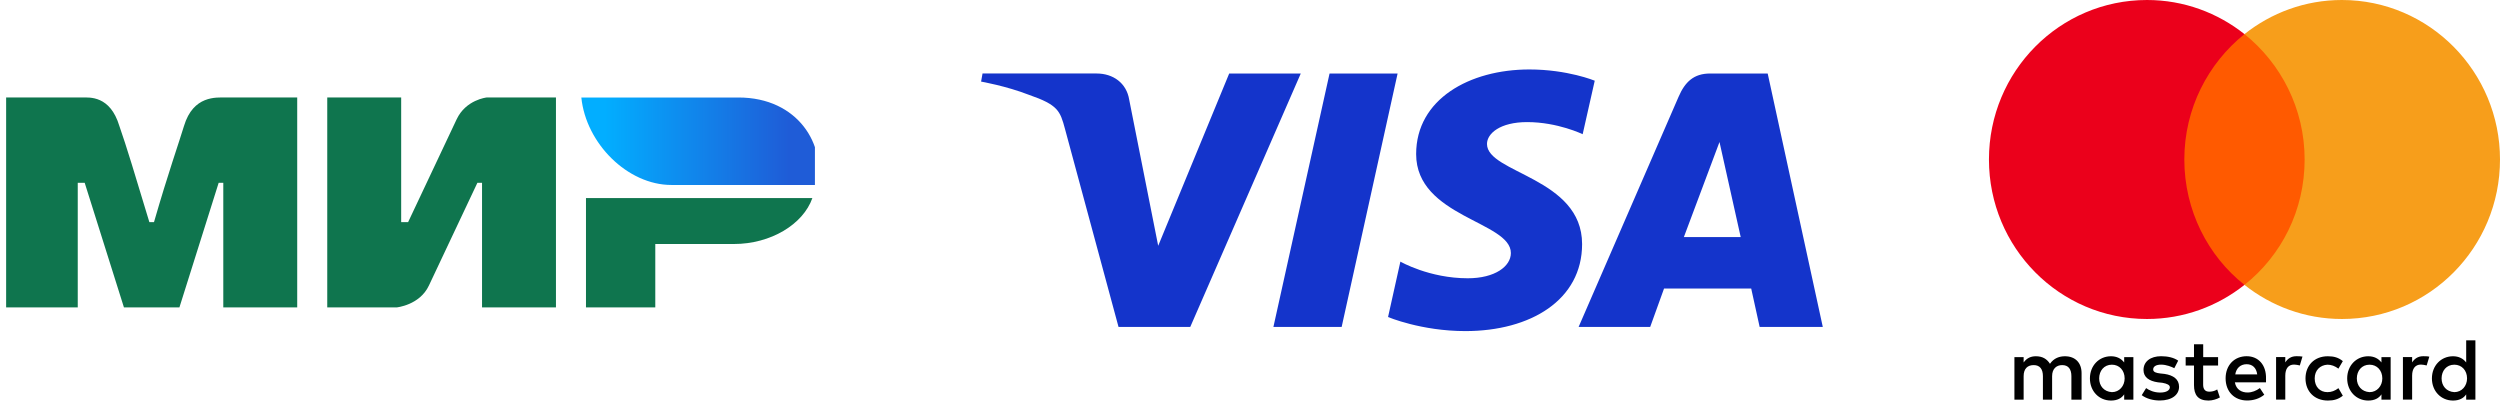
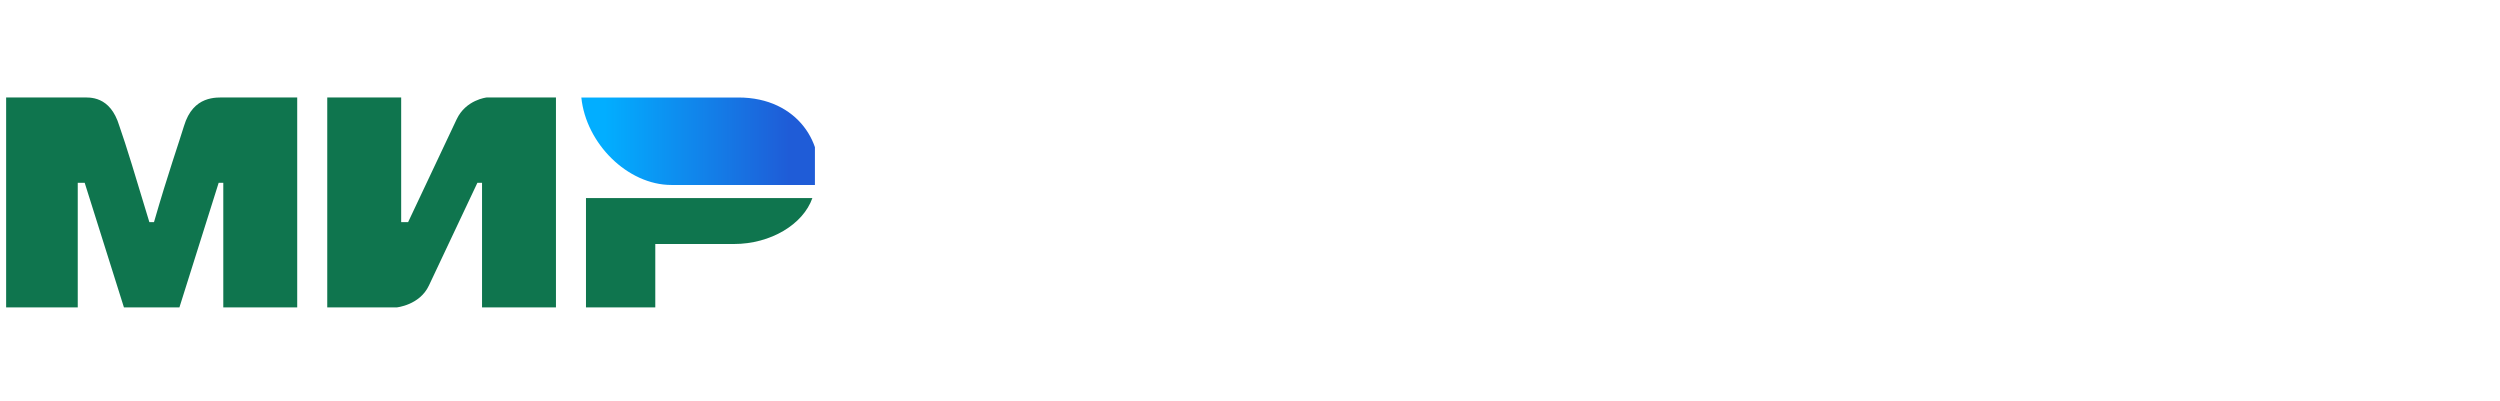
<svg xmlns="http://www.w3.org/2000/svg" width="181" height="29" viewBox="0 0 181 29" fill="none">
  <g clip-path="url(#clip0_544_16119)">
    <path d="M0.444 7.058H5.964C6.466 7.058 7.971 6.9 8.64 9.116C9.142 10.541 9.811 12.758 10.814 16.083H11.149C12.152 12.6 12.989 10.225 13.323 9.116C13.992 6.9 15.665 7.058 16.334 7.058H21.518V22.258H16.166V13.233H15.832L12.989 22.258H8.974L6.131 13.233H5.629V22.258H0.444M23.693 7.058H29.045V16.083H29.547L33.059 8.641C33.728 7.216 35.233 7.058 35.233 7.058H40.251V22.258H34.899V13.233H34.564L31.052 20.675C30.383 22.1 28.71 22.258 28.71 22.258H23.693M47.443 17.666V22.258H42.425V14.341H58.816C58.147 16.241 55.806 17.666 53.13 17.666" fill="#0F754E" />
    <path d="M59.149 13.392C59.818 10.542 57.811 7.059 53.463 7.059H42.089C42.424 10.384 45.434 13.392 48.612 13.392" fill="url(#paint0_linear_544_16119)" />
  </g>
  <g clip-path="url(#clip1_544_16119)">
-     <path d="M110.723 5.029C106.396 5.029 102.529 7.181 102.529 11.156C102.529 15.714 109.387 16.029 109.387 18.32C109.387 19.284 108.235 20.147 106.267 20.147C103.475 20.147 101.388 18.941 101.388 18.941L100.495 22.953C100.495 22.953 102.899 23.971 106.091 23.971C110.821 23.971 114.544 21.714 114.544 17.671C114.544 12.854 107.658 12.548 107.658 10.423C107.658 9.668 108.603 8.84 110.565 8.84C112.779 8.84 114.585 9.717 114.585 9.717L115.459 5.843C115.459 5.843 113.493 5.029 110.722 5.029H110.723ZM71.135 5.322L71.031 5.907C71.031 5.907 72.851 6.226 74.49 6.864C76.602 7.595 76.752 8.021 77.107 9.342L80.981 23.669H86.175L94.176 5.322H88.994L83.853 17.796L81.755 7.222C81.563 6.012 80.589 5.321 79.396 5.321H71.136L71.135 5.322ZM96.26 5.322L92.195 23.669H97.136L101.186 5.322H96.26ZM123.817 5.322C122.626 5.322 121.994 5.934 121.531 7.003L114.292 23.669H119.474L120.476 20.892H126.788L127.398 23.669H131.97L127.981 5.322H123.817ZM124.491 10.279L126.027 17.164H121.912L124.492 10.279H124.491Z" fill="#1434CB" />
-   </g>
+     </g>
  <g clip-path="url(#clip2_544_16119)">
    <path d="M150.706 28.936V27.012C150.706 26.276 150.262 25.793 149.499 25.793C149.118 25.793 148.703 25.921 148.418 26.339C148.195 25.988 147.877 25.793 147.399 25.793C147.081 25.793 146.762 25.891 146.511 26.242V25.857H145.844V28.936H146.511V27.236C146.511 26.69 146.796 26.433 147.24 26.433C147.684 26.433 147.907 26.72 147.907 27.236V28.936H148.573V27.236C148.573 26.69 148.892 26.433 149.303 26.433C149.747 26.433 149.969 26.72 149.969 27.236V28.936H150.706ZM160.593 25.857H159.512V24.926H158.845V25.857H158.242V26.466H158.845V27.879C158.845 28.585 159.13 29 159.893 29C160.178 29 160.497 28.903 160.719 28.776L160.526 28.196C160.334 28.323 160.112 28.357 159.952 28.357C159.634 28.357 159.508 28.163 159.508 27.845V26.466H160.589V25.857H160.593ZM166.251 25.79C165.87 25.79 165.614 25.984 165.455 26.238V25.853H164.788V28.933H165.455V27.199C165.455 26.687 165.677 26.395 166.092 26.395C166.218 26.395 166.377 26.429 166.507 26.459L166.699 25.816C166.566 25.79 166.377 25.79 166.251 25.79ZM157.701 26.111C157.383 25.887 156.938 25.79 156.461 25.79C155.698 25.79 155.19 26.175 155.19 26.784C155.19 27.296 155.572 27.587 156.238 27.681L156.557 27.714C156.905 27.778 157.097 27.875 157.097 28.036C157.097 28.26 156.842 28.421 156.398 28.421C155.953 28.421 155.601 28.26 155.379 28.099L155.061 28.611C155.409 28.869 155.887 28.996 156.364 28.996C157.253 28.996 157.764 28.578 157.764 28.002C157.764 27.456 157.349 27.169 156.716 27.072L156.398 27.038C156.112 27.004 155.89 26.941 155.89 26.75C155.89 26.526 156.112 26.399 156.464 26.399C156.846 26.399 157.227 26.559 157.42 26.657L157.701 26.111ZM175.434 25.79C175.053 25.79 174.798 25.984 174.638 26.238V25.853H173.972V28.933H174.638V27.199C174.638 26.687 174.861 26.395 175.275 26.395C175.401 26.395 175.56 26.429 175.69 26.459L175.883 25.823C175.753 25.79 175.564 25.79 175.434 25.79ZM166.918 27.397C166.918 28.327 167.555 29 168.54 29C168.984 29 169.302 28.903 169.621 28.649L169.302 28.103C169.047 28.297 168.795 28.391 168.506 28.391C167.966 28.391 167.584 28.006 167.584 27.397C167.584 26.817 167.966 26.433 168.506 26.403C168.791 26.403 169.047 26.5 169.302 26.69L169.621 26.145C169.302 25.887 168.984 25.793 168.54 25.793C167.555 25.79 166.918 26.466 166.918 27.397ZM173.083 27.397V25.857H172.417V26.242C172.194 25.954 171.876 25.793 171.461 25.793C170.602 25.793 169.936 26.466 169.936 27.397C169.936 28.327 170.602 29 171.461 29C171.906 29 172.224 28.839 172.417 28.551V28.936H173.083V27.397ZM170.635 27.397C170.635 26.851 170.984 26.403 171.557 26.403C172.098 26.403 172.48 26.821 172.48 27.397C172.48 27.942 172.098 28.391 171.557 28.391C170.987 28.357 170.635 27.939 170.635 27.397ZM162.659 25.79C161.771 25.79 161.134 26.433 161.134 27.393C161.134 28.357 161.771 28.996 162.693 28.996C163.137 28.996 163.581 28.869 163.933 28.578L163.615 28.096C163.359 28.29 163.041 28.417 162.726 28.417C162.311 28.417 161.9 28.223 161.804 27.681H164.059C164.059 27.584 164.059 27.52 164.059 27.423C164.089 26.433 163.515 25.79 162.659 25.79ZM162.659 26.369C163.074 26.369 163.359 26.627 163.422 27.105H161.834C161.896 26.69 162.182 26.369 162.659 26.369ZM179.219 27.397V24.639H178.552V26.242C178.33 25.954 178.012 25.793 177.597 25.793C176.738 25.793 176.071 26.466 176.071 27.397C176.071 28.327 176.738 29 177.597 29C178.041 29 178.36 28.839 178.552 28.551V28.936H179.219V27.397ZM176.771 27.397C176.771 26.851 177.119 26.403 177.693 26.403C178.234 26.403 178.615 26.821 178.615 27.397C178.615 27.942 178.234 28.391 177.693 28.391C177.119 28.357 176.771 27.939 176.771 27.397ZM154.457 27.397V25.857H153.791V26.242C153.568 25.954 153.25 25.793 152.835 25.793C151.976 25.793 151.31 26.466 151.31 27.397C151.31 28.327 151.976 29 152.835 29C153.28 29 153.598 28.839 153.791 28.551V28.936H154.457V27.397ZM151.98 27.397C151.98 26.851 152.328 26.403 152.902 26.403C153.443 26.403 153.824 26.821 153.824 27.397C153.824 27.942 153.443 28.391 152.902 28.391C152.328 28.357 151.98 27.939 151.98 27.397Z" fill="black" />
-     <path d="M167.492 2.47H157.479V20.625H167.492V2.47Z" fill="#FF5A00" />
    <path d="M158.145 11.548C158.145 7.859 159.863 4.585 162.5 2.47C160.56 0.931 158.112 0 155.442 0C149.117 0 144 5.165 144 11.548C144 17.931 149.117 23.095 155.442 23.095C158.112 23.095 160.56 22.165 162.5 20.625C159.86 18.54 158.145 15.236 158.145 11.548Z" fill="#EB001B" />
-     <path d="M181 11.548C181 17.931 175.883 23.095 169.558 23.095C166.888 23.095 164.44 22.165 162.5 20.625C165.17 18.506 166.855 15.236 166.855 11.548C166.855 7.859 165.137 4.585 162.5 2.47C164.437 0.931 166.884 0 169.554 0C175.883 0 181 5.198 181 11.548Z" fill="#F79E1B" />
  </g>
  <defs>
    <linearGradient id="paint0_linear_544_16119" x1="57.142" y1="5" x2="43.762" y2="5" gradientUnits="userSpaceOnUse">
      <stop stop-color="#1F5CD7" />
      <stop offset="1" stop-color="#02AEFF" />
    </linearGradient>
    <clipPath id="clip0_544_16119">
      <rect width="59" height="19" fill="white" transform="translate(0 5)" />
    </clipPath>
    <clipPath id="clip1_544_16119">
      <rect width="61" height="19" fill="white" transform="translate(71 5)" />
    </clipPath>
    <clipPath id="clip2_544_16119">
-       <rect width="37" height="29" fill="white" transform="translate(144)" />
-     </clipPath>
+       </clipPath>
  </defs>
</svg>